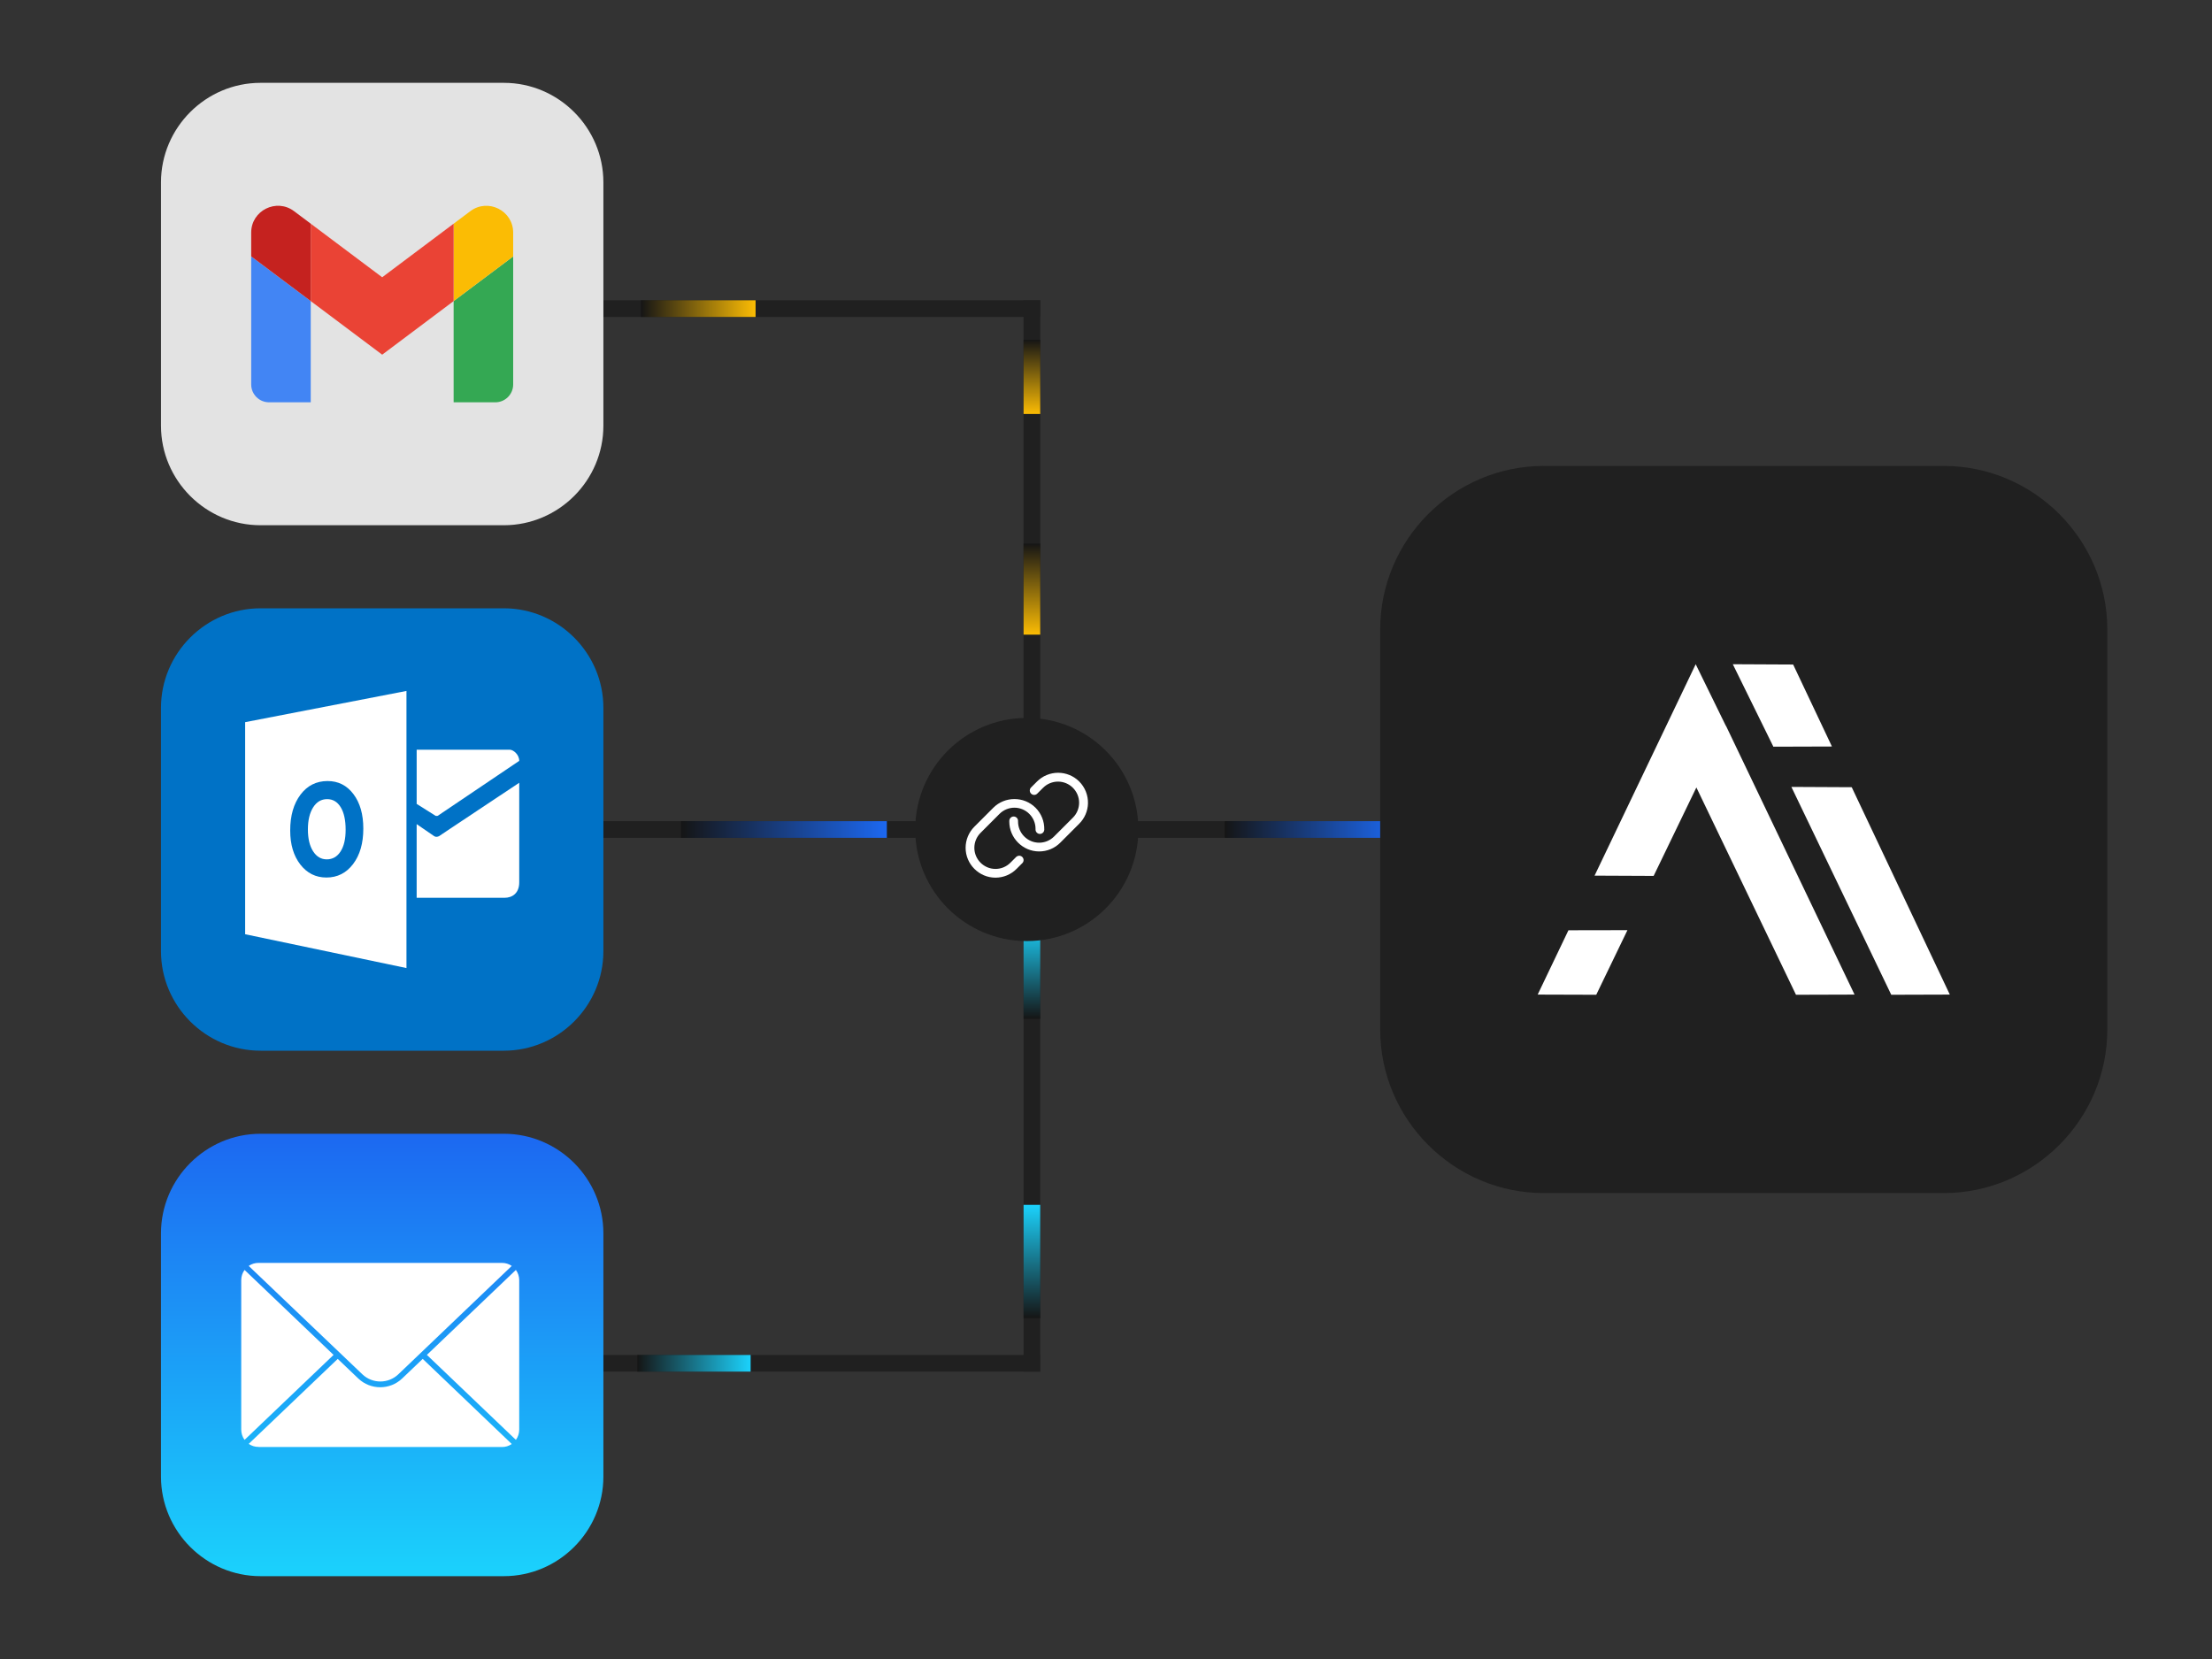
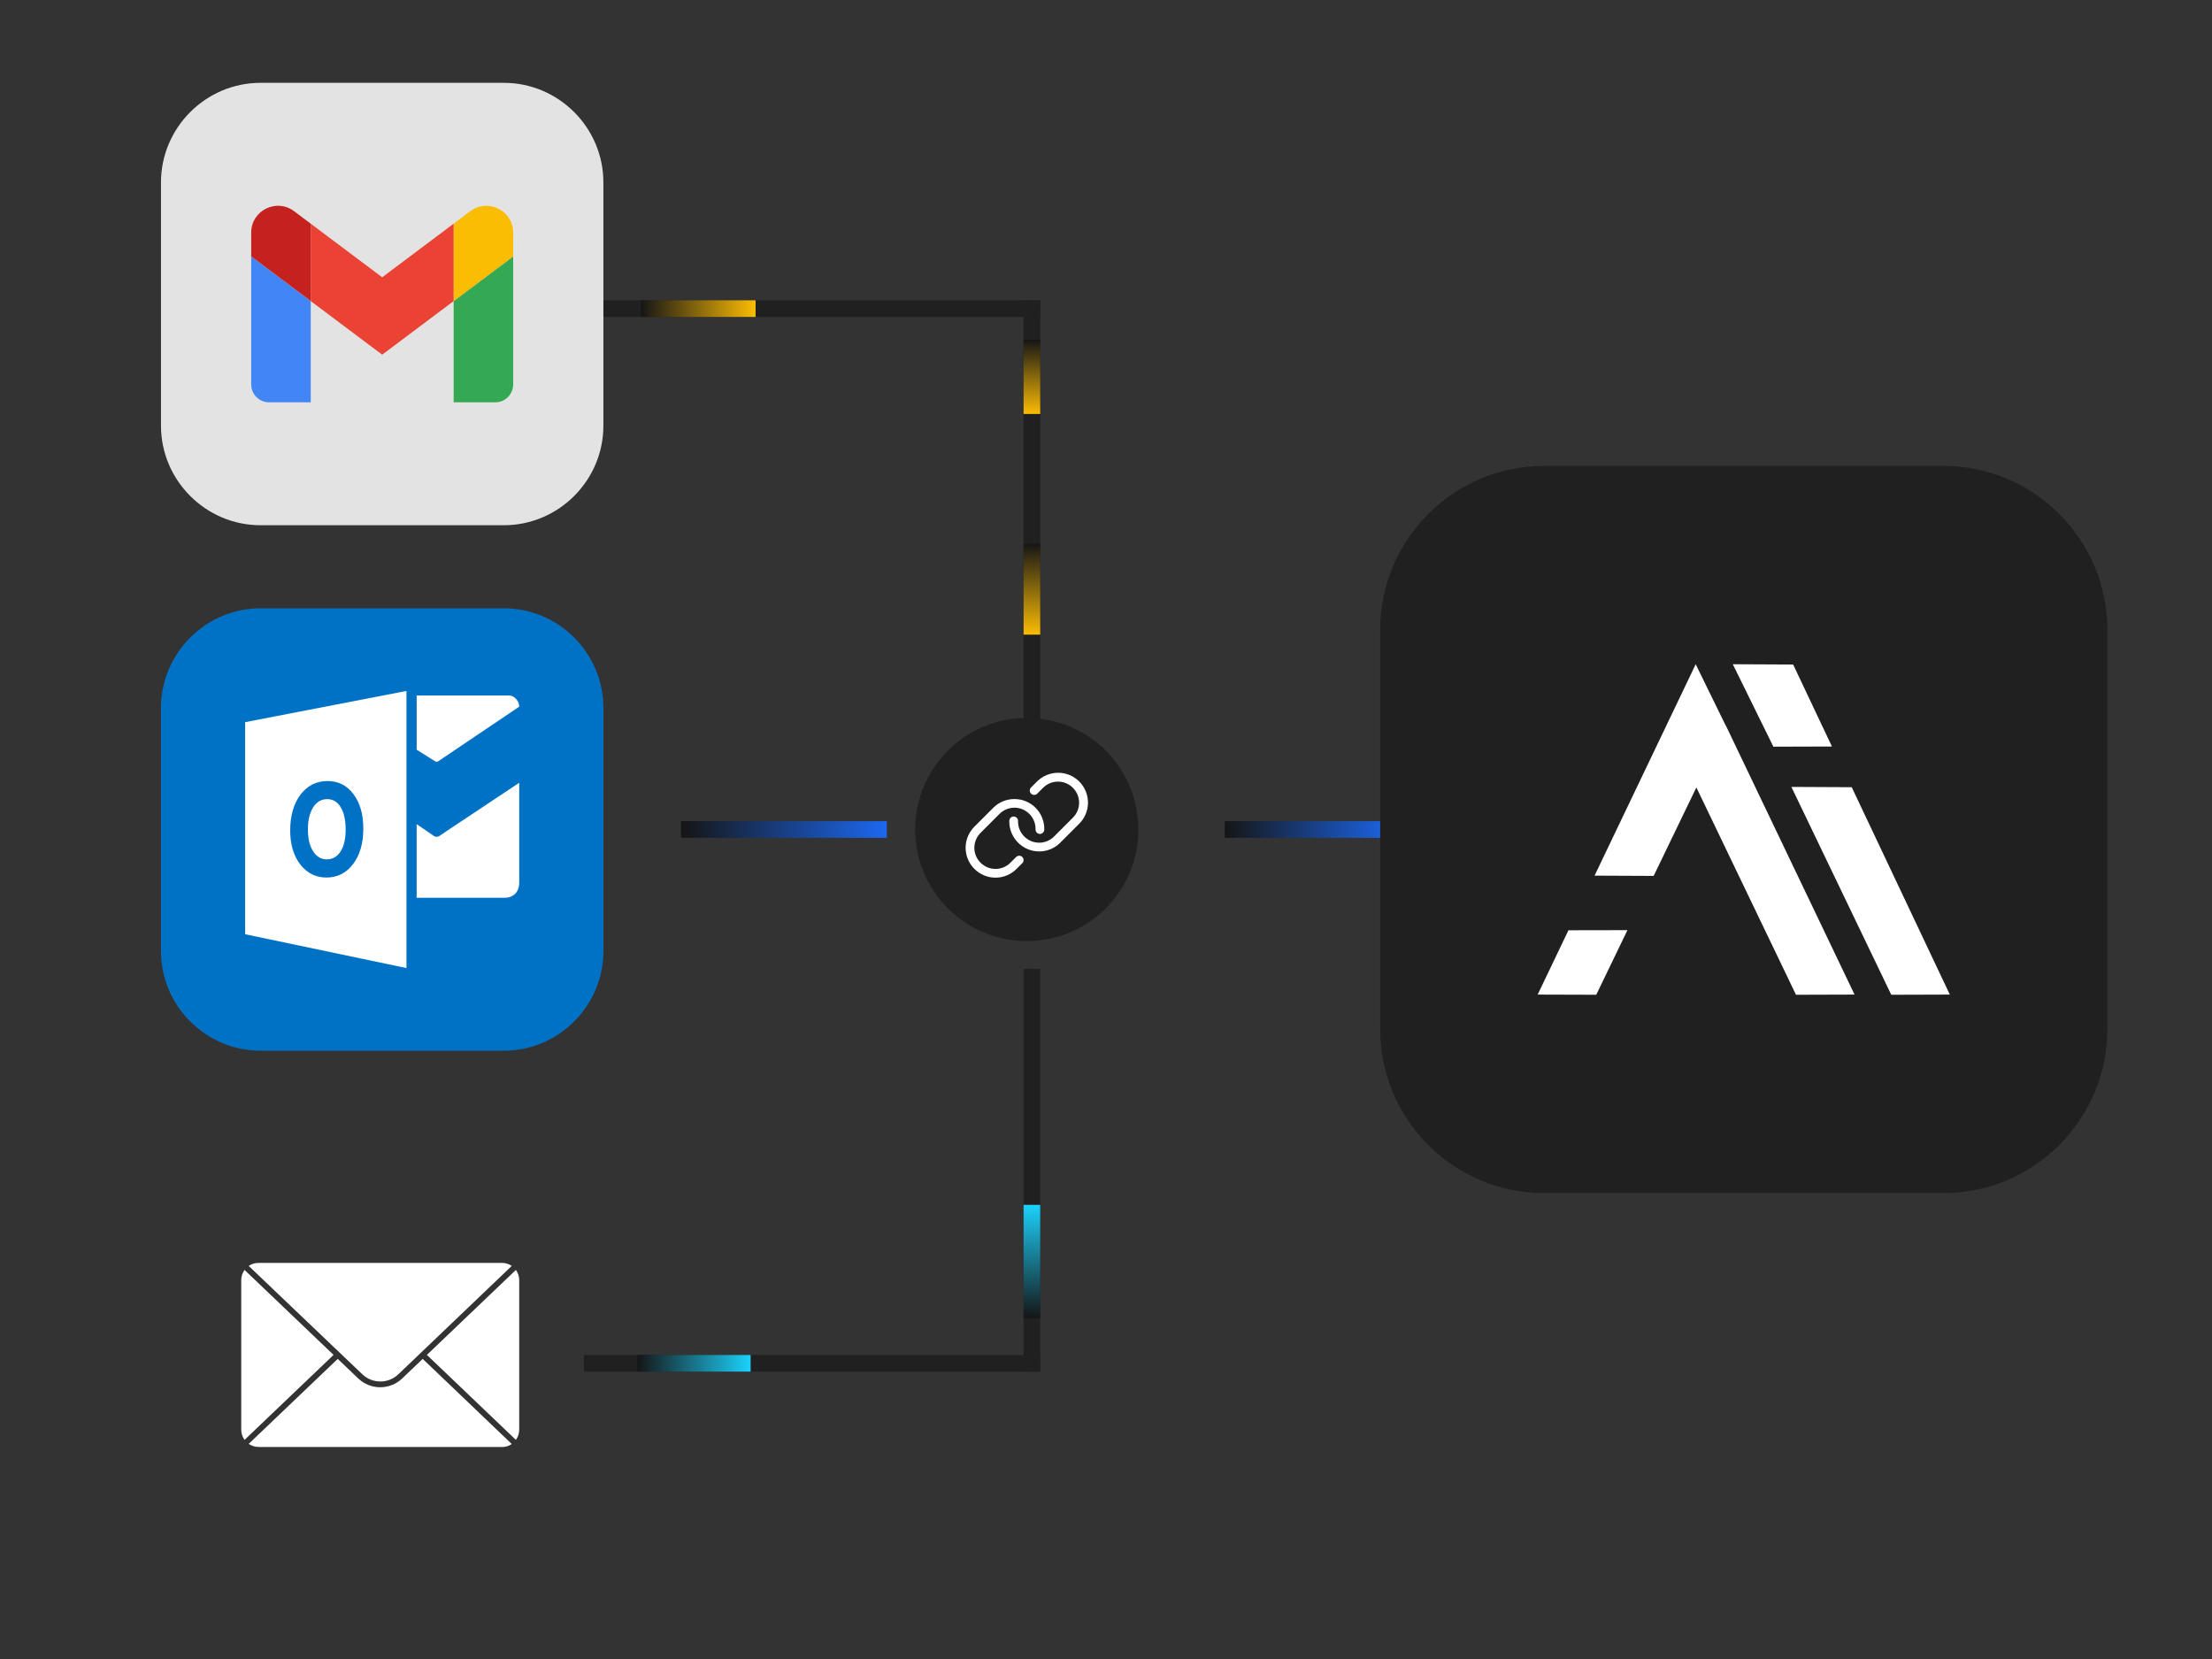
<svg xmlns="http://www.w3.org/2000/svg" width="100%" height="100%" viewBox="0 0 600 450" version="1.1" xml:space="preserve" style="fill-rule:evenodd;clip-rule:evenodd;stroke-linejoin:round;stroke-miterlimit:2;">
  <rect x="0" y="0" width="600" height="450" fill="#333333" stroke="none" />
  <rect id="Email-Connect" x="0" y="0" width="600" height="450" style="fill:none;" />
  <rect x="159.167" y="81.45" width="122.994" height="4.52" style="fill:#202020;" />
-   <rect x="158.371" y="222.74" width="198.499" height="4.52" style="fill:#202020;" />
  <rect x="158.371" y="367.531" width="123.79" height="4.52" style="fill:#202020;" />
  <path d="M282.161,372.051l-4.521,0l0,-109.266l4.521,0l-0,109.266Z" style="fill:#202020;" />
  <path d="M277.64,81.45l4.521,-0l-0,118.858l-4.521,0l0,-118.858Z" style="fill:#202020;" />
  <path d="M277.64,92.169l4.521,-0l-0,20.118l-4.521,0l0,-20.118Z" style="fill:url(#_Linear1);" />
  <rect x="332.224" y="222.74" width="46.926" height="4.52" style="fill:url(#_Linear2);" />
-   <path d="M277.64,250.521l4.521,0l-0,25.831l-4.521,0l0,-25.831Z" style="fill:url(#_Linear3);" />
  <path d="M282.161,172.148l-4.521,-0l0,-24.682l4.521,0l-0,24.682Z" style="fill:url(#_Linear4);" />
  <rect x="173.852" y="81.45" width="31.098" height="4.52" style="fill:url(#_Linear5);" />
  <rect x="184.73" y="222.74" width="55.823" height="4.52" style="fill:url(#_Linear6);" />
  <rect x="172.88" y="367.531" width="30.728" height="4.52" style="fill:url(#_Linear7);" />
  <path d="M277.64,326.813l4.521,0l-0,30.728l-4.521,0l0,-30.728Z" style="fill:url(#_Linear8);" />
  <circle cx="278.516" cy="225" r="30.267" style="fill:#202020;" />
  <path d="M295.111,217.945c-0.06,2.063 -0.909,4.026 -2.371,5.482l-5.149,5.153c-1.514,1.522 -3.577,2.376 -5.724,2.37l-0.008,0c-4.438,-0.003 -8.089,-3.656 -8.089,-8.095c0,-0.075 0.001,-0.151 0.003,-0.226c0.018,-0.638 0.548,-1.153 1.186,-1.153c0.65,0 1.186,0.535 1.186,1.186c-0,0.011 -0.001,0.022 -0.001,0.033c-0.001,0.054 -0.002,0.108 -0.002,0.162c-0,3.138 2.581,5.721 5.719,5.723c1.518,0.003 2.976,-0.6 4.047,-1.676l5.149,-5.15c1.057,-1.07 1.651,-2.517 1.651,-4.022c0,-3.14 -2.584,-5.724 -5.724,-5.724c-1.505,0 -2.951,0.594 -4.022,1.651l-1.63,1.63c-0.22,0.21 -0.513,0.326 -0.817,0.326c-0.65,0 -1.185,-0.535 -1.185,-1.185c-0,-0.304 0.117,-0.596 0.326,-0.816l1.63,-1.63c1.518,-1.519 3.58,-2.373 5.727,-2.373c2.147,-0 4.209,0.854 5.727,2.373c1.573,1.577 2.431,3.734 2.371,5.961Zm-19.411,14.437l-1.63,1.63c-1.074,1.08 -2.537,1.686 -4.06,1.68c-3.139,-0.002 -5.72,-2.586 -5.72,-5.724c-0,-1.517 0.603,-2.974 1.676,-4.047l5.14,-5.149c1.074,-1.08 2.535,-1.687 4.058,-1.687c3.14,-0 5.724,2.584 5.724,5.724c0,0.057 -0.001,0.114 -0.002,0.171c-0.001,0.011 -0.001,0.023 -0.001,0.034c0,0.65 0.536,1.186 1.186,1.186c0.638,-0 1.168,-0.515 1.186,-1.153c0.057,-2.224 -0.8,-4.376 -2.371,-5.951c-3.141,-3.139 -8.309,-3.139 -11.45,0l-5.146,5.149c-1.518,1.518 -2.372,3.578 -2.372,5.724c0,4.437 3.649,8.09 8.086,8.094c2.147,0.006 4.211,-0.848 5.725,-2.371l1.63,-1.63c0.182,-0.214 0.282,-0.486 0.282,-0.767c-0,-0.65 -0.535,-1.185 -1.186,-1.185c-0.275,-0 -0.543,0.096 -0.755,0.272Z" style="fill:#fff;fill-rule:nonzero;" />
  <path d="M527.227,323.617l-108.479,-0c-24.407,-0 -44.377,-19.97 -44.377,-44.378l-0,-108.479c-0,-24.407 19.97,-44.377 44.377,-44.377l108.479,0c24.408,0 44.378,19.97 44.378,44.377l0,108.479c0,24.408 -19.97,44.378 -44.378,44.378Z" style="fill:#202020;" />
  <path d="M432.524,237.516l27.429,-57.344l8.2,16.748l0.019,-0.04l34.869,72.898l-15.885,0.05l-27.019,-56.232l-11.588,23.992l-16.025,-0.072Zm8.917,14.788l-8.464,17.524l-15.885,-0.05l8.344,-17.445l16.005,-0.029Zm60.837,-38.774l26.606,56.248l-15.885,0.05l-27.09,-56.379l16.369,0.081Zm-15.887,-33.277l10.517,22.234l-15.885,0.05l-11.001,-22.365l16.369,0.081Z" style="fill:#fff;" />
  <path d="M136.667,142.469l-66,0c-14.85,0 -27,-12.15 -27,-27l0,-66c0,-14.85 12.15,-27 27,-27l66,0c14.85,0 27,12.15 27,27l0,66c0,14.85 -12.15,27 -27,27Z" style="fill:#e3e3e3;" />
  <g>
    <path d="M68.136,69.556l16.151,12.114l-0,27.454l-11.307,0c-2.675,0 -4.844,-2.169 -4.844,-4.845l-0,-34.723Z" style="fill:#4285f4;" />
    <path d="M139.198,69.556l0,34.723c0,2.676 -2.169,4.845 -4.844,4.845l-11.307,0l0,-27.454l16.151,-12.114Z" style="fill:#34a853;" />
    <path d="M123.047,60.674l4.522,-3.389c4.795,-3.594 11.629,-0.174 11.629,5.813l0,6.458l-16.151,12.114l0,-20.996Z" style="fill:#fbbc04;" />
    <path d="M84.287,60.674l19.382,14.534l19.378,-14.534l0,20.993l-19.378,14.537l-19.382,-14.537l-0,-20.993Z" style="fill:#ea4335;" />
    <path d="M84.287,81.667l-16.151,-12.114l-0,-6.458c-0,-5.987 6.837,-9.407 11.629,-5.813l4.522,3.389l-0,20.996Z" style="fill:#c5221f;" />
  </g>
  <path d="M136.667,285l-66,0c-14.85,0 -27,-12.15 -27,-27l0,-66c0,-14.85 12.15,-27 27,-27l66,0c14.85,0 27,12.15 27,27l0,66c0,14.85 -12.15,27 -27,27Z" style="fill:#0072c6;" />
-   <path d="M163.667,334.531l0,66c0,14.85 -12.15,27 -27,27l-66,-0c-14.85,-0 -27,-12.15 -27,-27l0,-66c0,-14.85 12.15,-27 27,-27l66,-0c14.85,-0 27,12.15 27,27Z" style="fill:url(#_Linear9);" />
  <path id="path25" d="M88.741,216.763c-1.598,0 -2.871,0.751 -3.811,2.25c-0.941,1.5 -1.412,3.484 -1.412,5.955c-0,2.507 0.471,4.488 1.412,5.945c0.94,1.46 2.173,2.185 3.698,2.185c1.572,0 2.82,-0.708 3.741,-2.126c0.92,-1.417 1.383,-3.385 1.383,-5.9c0,-2.623 -0.446,-4.664 -1.341,-6.124c-0.895,-1.456 -2.117,-2.185 -3.67,-2.185Z" style="fill:#fff;fill-rule:nonzero;" />
  <path id="path27" d="M66.494,195.886l0,57.522l43.76,9.176l-0,-75.168l-43.76,8.47Zm29.282,38.486c-1.849,2.433 -4.26,3.653 -7.236,3.653c-2.899,-0 -5.259,-1.18 -7.086,-3.538c-1.824,-2.36 -2.738,-5.431 -2.738,-9.22c-0,-4.001 0.926,-7.236 2.781,-9.706c1.854,-2.471 4.311,-3.707 7.368,-3.707c2.888,-0 5.226,1.18 7.007,3.546c1.784,2.366 2.677,5.482 2.677,9.353c0.002,3.978 -0.924,7.185 -2.773,9.619Z" style="fill:#fff;fill-rule:nonzero;" />
-   <path id="path3" d="M113.02,203.353l0,14.703l5.138,3.236c0.136,0.039 0.43,0.042 0.565,-0l22.114,-14.91c0,-1.764 -1.646,-3.029 -2.575,-3.029l-25.242,0Z" style="fill:#fff;fill-rule:nonzero;" />
+   <path id="path3" d="M113.02,203.353l5.138,3.236c0.136,0.039 0.43,0.042 0.565,-0l22.114,-14.91c0,-1.764 -1.646,-3.029 -2.575,-3.029l-25.242,0Z" style="fill:#fff;fill-rule:nonzero;" />
  <path id="path5" d="M113.02,223.542l4.69,3.221c0.66,0.486 1.456,0 1.456,0c-0.793,0.486 21.674,-14.438 21.674,-14.438l-0,27.024c-0,2.942 -1.883,4.175 -4.001,4.175l-23.822,0l0,-19.982l0.003,-0Z" style="fill:#fff;fill-rule:nonzero;" />
  <path d="M70.147,392.503l65.978,-0c0.96,0.012 1.898,-0.273 2.689,-0.82l-24.156,-23.087l-5.558,5.302l0.003,0c-3.339,3.189 -8.596,3.189 -11.935,0l-5.558,-5.302l-24.153,23.055c0.791,0.547 1.729,0.832 2.69,0.82l-0,0.032Zm45.644,-24.988l24.143,-23.048c0.586,0.806 0.903,1.776 0.903,2.772l0,40.552c0,0.995 -0.317,1.965 -0.903,2.772l-24.143,-23.048Zm23.023,-24.137l-30.761,29.39c-2.734,2.61 -7.037,2.61 -9.771,0l-30.824,-29.39c0.79,-0.547 1.729,-0.832 2.689,-0.819l65.978,-0c0.96,-0.013 1.898,0.272 2.689,0.819l-0,0Zm-72.478,1.089l24.143,23.048l-24.143,23.048c-0.585,-0.807 -0.902,-1.777 -0.902,-2.773l-0,-40.551c-0,-0.996 0.317,-1.966 0.902,-2.773l0,0.001Z" style="fill:#fff;" />
  <defs>
    <linearGradient id="_Linear1" x1="0" y1="0" x2="1" y2="0" gradientUnits="userSpaceOnUse" gradientTransform="matrix(-3.69564e-15,-20.118,4.52,-8.30397e-16,279.901,112.287)">
      <stop offset="0" style="stop-color:#fbbc04;stop-opacity:1" />
      <stop offset="1" style="stop-color:#151515;stop-opacity:1" />
    </linearGradient>
    <linearGradient id="_Linear2" x1="0" y1="0" x2="1" y2="0" gradientUnits="userSpaceOnUse" gradientTransform="matrix(46.926,-1.62631e-15,-2.18497e-16,4.52,332.224,225)">
      <stop offset="0" style="stop-color:#151515;stop-opacity:1" />
      <stop offset="1" style="stop-color:#1c68f1;stop-opacity:1" />
    </linearGradient>
    <linearGradient id="_Linear3" x1="0" y1="0" x2="1" y2="0" gradientUnits="userSpaceOnUse" gradientTransform="matrix(8.86559e-15,-25.831,4.52,1.2554e-15,279.901,276.352)">
      <stop offset="0" style="stop-color:#151515;stop-opacity:1" />
      <stop offset="1" style="stop-color:#1bd2fc;stop-opacity:1" />
    </linearGradient>
    <linearGradient id="_Linear4" x1="0" y1="0" x2="1" y2="0" gradientUnits="userSpaceOnUse" gradientTransform="matrix(4.13367e-16,24.681,-4.52,4.24307e-16,279.901,147.466)">
      <stop offset="0" style="stop-color:#151515;stop-opacity:1" />
      <stop offset="1" style="stop-color:#fbbc04;stop-opacity:1" />
    </linearGradient>
    <linearGradient id="_Linear5" x1="0" y1="0" x2="1" y2="0" gradientUnits="userSpaceOnUse" gradientTransform="matrix(31.098,-2.69778e-30,-4.2318e-31,4.52,173.852,83.71)">
      <stop offset="0" style="stop-color:#151515;stop-opacity:1" />
      <stop offset="1" style="stop-color:#fbbc04;stop-opacity:1" />
    </linearGradient>
    <linearGradient id="_Linear6" x1="0" y1="0" x2="1" y2="0" gradientUnits="userSpaceOnUse" gradientTransform="matrix(55.823,-1.93463e-15,-2.18497e-16,4.52,184.73,225)">
      <stop offset="0" style="stop-color:#151515;stop-opacity:1" />
      <stop offset="1" style="stop-color:#1c68f1;stop-opacity:1" />
    </linearGradient>
    <linearGradient id="_Linear7" x1="0" y1="0" x2="1" y2="0" gradientUnits="userSpaceOnUse" gradientTransform="matrix(30.728,1.13858e-15,1.28592e-16,4.52,172.88,369.791)">
      <stop offset="0" style="stop-color:#151515;stop-opacity:1" />
      <stop offset="1" style="stop-color:#1bd2fc;stop-opacity:1" />
    </linearGradient>
    <linearGradient id="_Linear8" x1="0" y1="0" x2="1" y2="0" gradientUnits="userSpaceOnUse" gradientTransform="matrix(1.05463e-14,-30.728,4.52,1.2554e-15,279.901,357.541)">
      <stop offset="0" style="stop-color:#151515;stop-opacity:1" />
      <stop offset="1" style="stop-color:#1bd2fc;stop-opacity:1" />
    </linearGradient>
    <linearGradient id="_Linear9" x1="0" y1="0" x2="1" y2="0" gradientUnits="userSpaceOnUse" gradientTransform="matrix(7.34788e-15,-120,120,7.34788e-15,103.667,427.531)">
      <stop offset="0" style="stop-color:#1bd2fc;stop-opacity:1" />
      <stop offset="1" style="stop-color:#1c68f1;stop-opacity:1" />
    </linearGradient>
  </defs>
</svg>